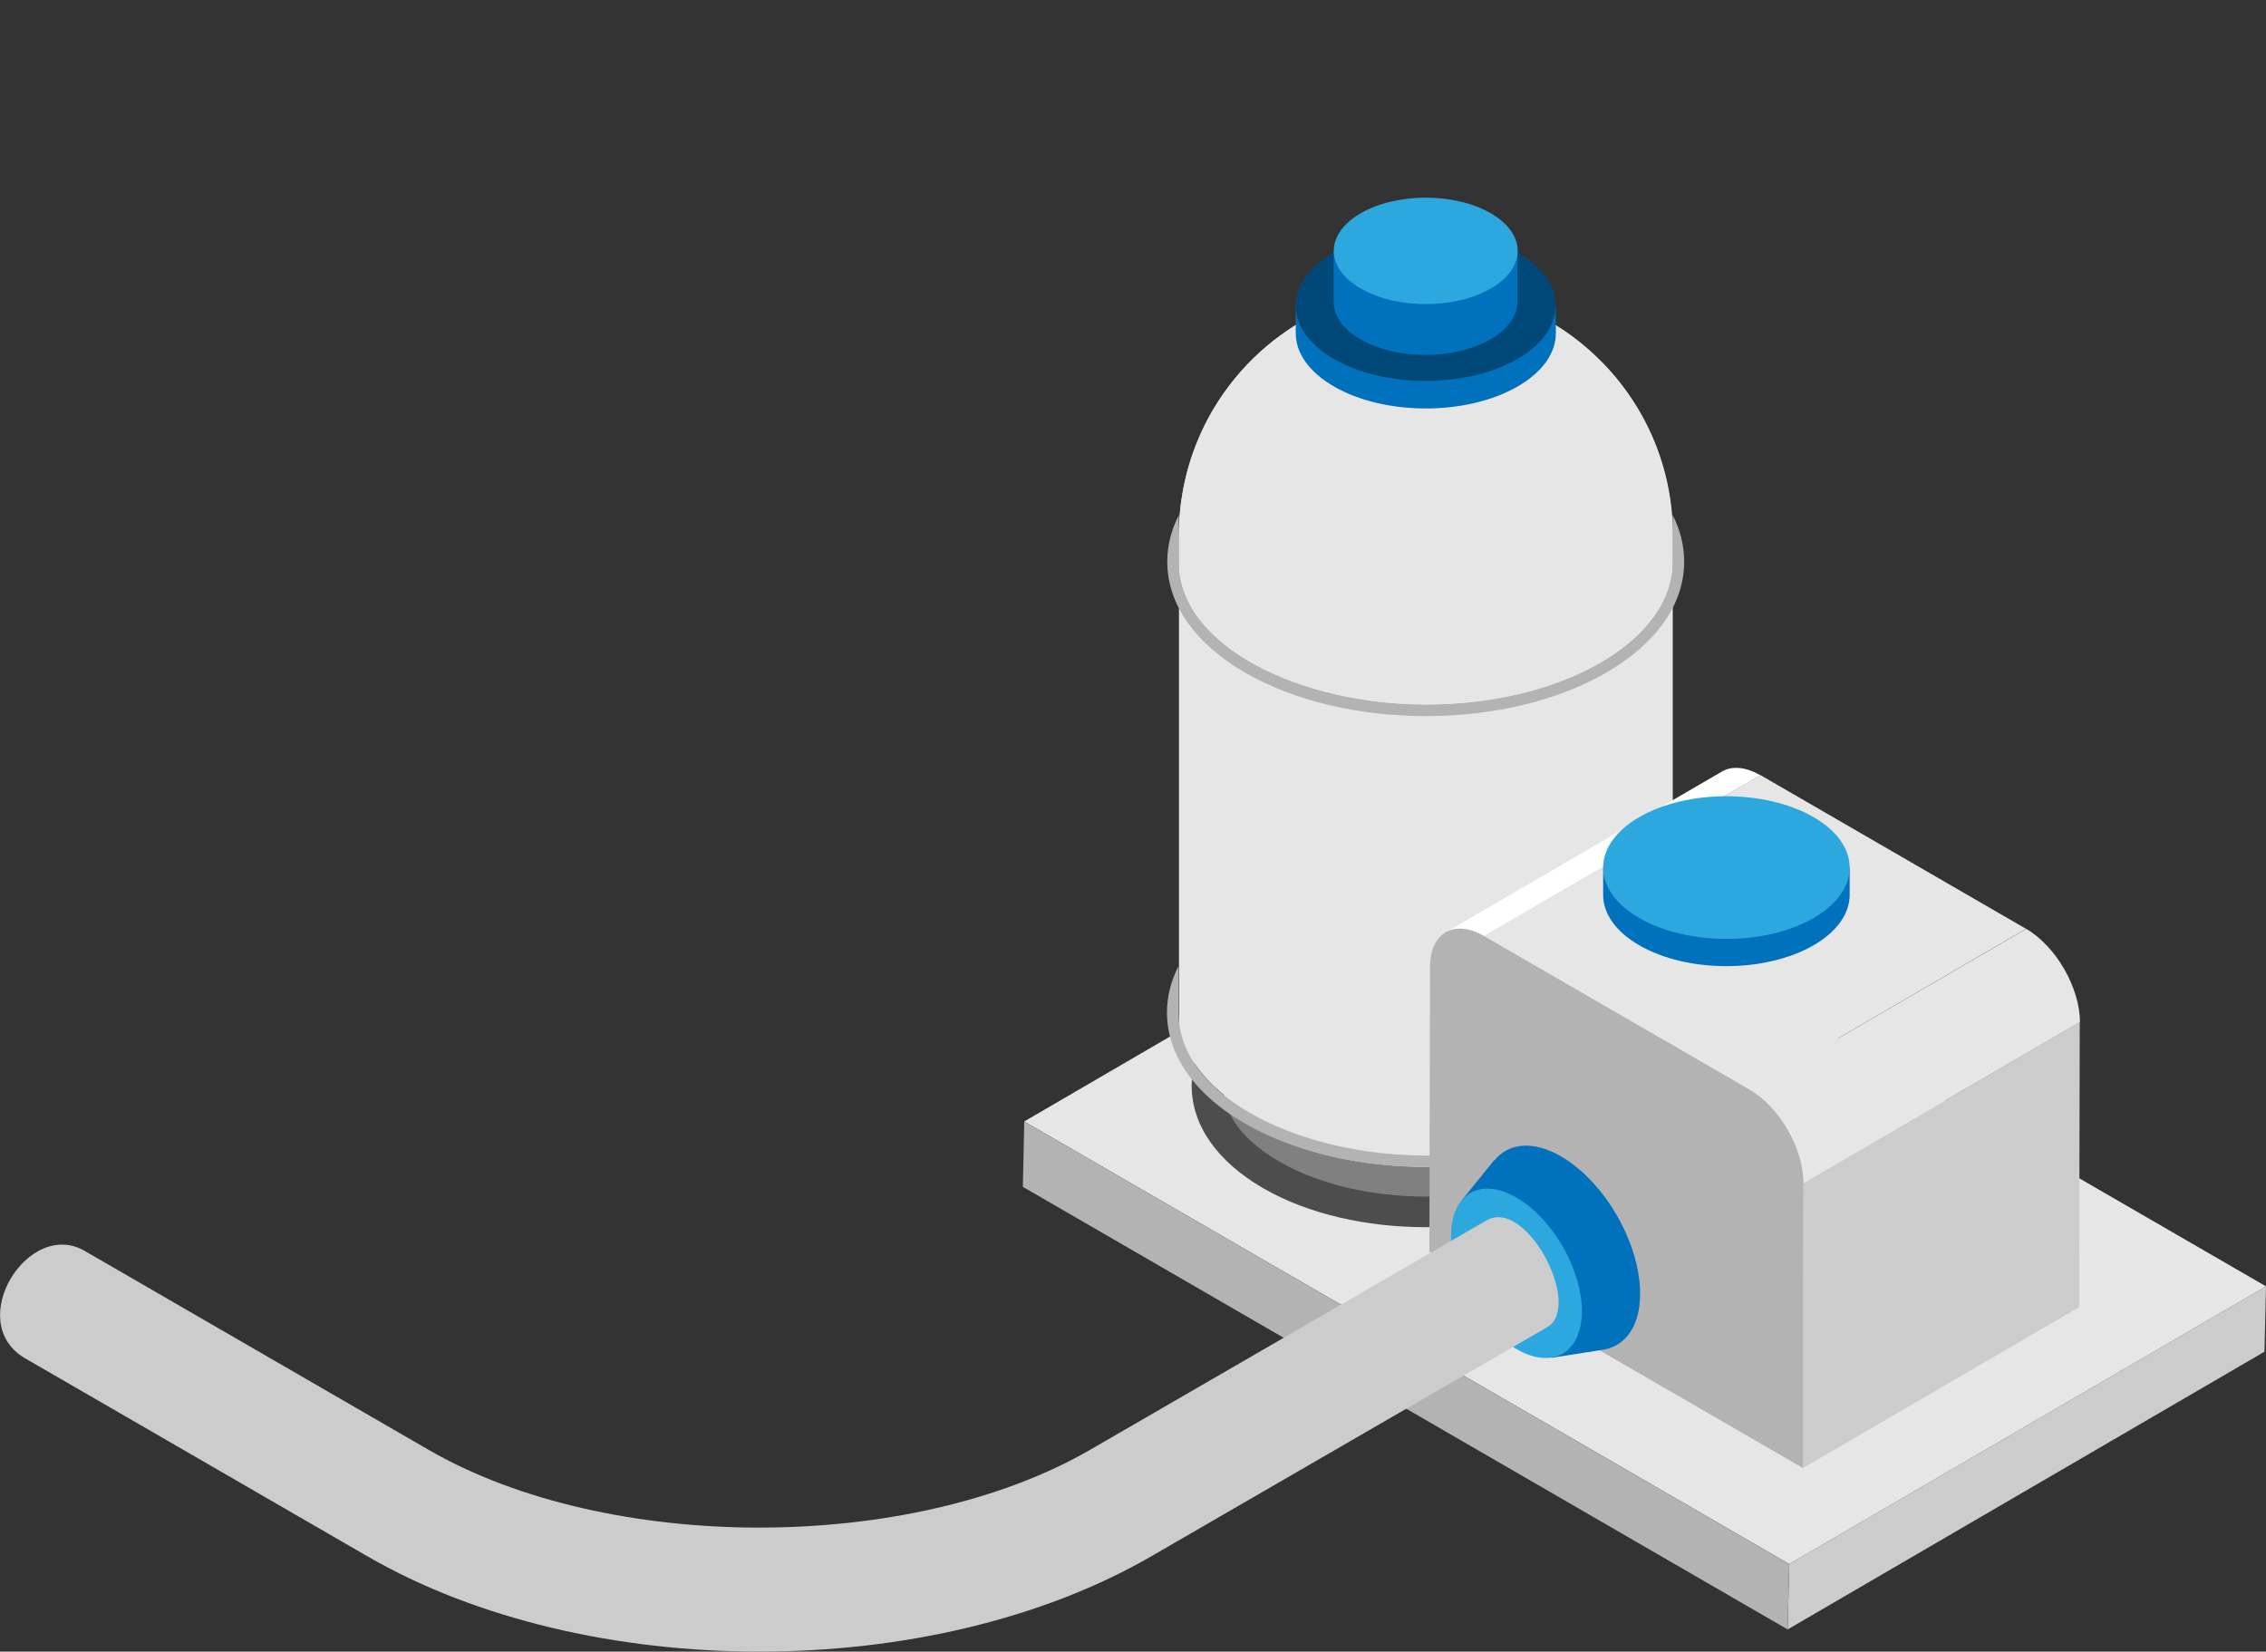
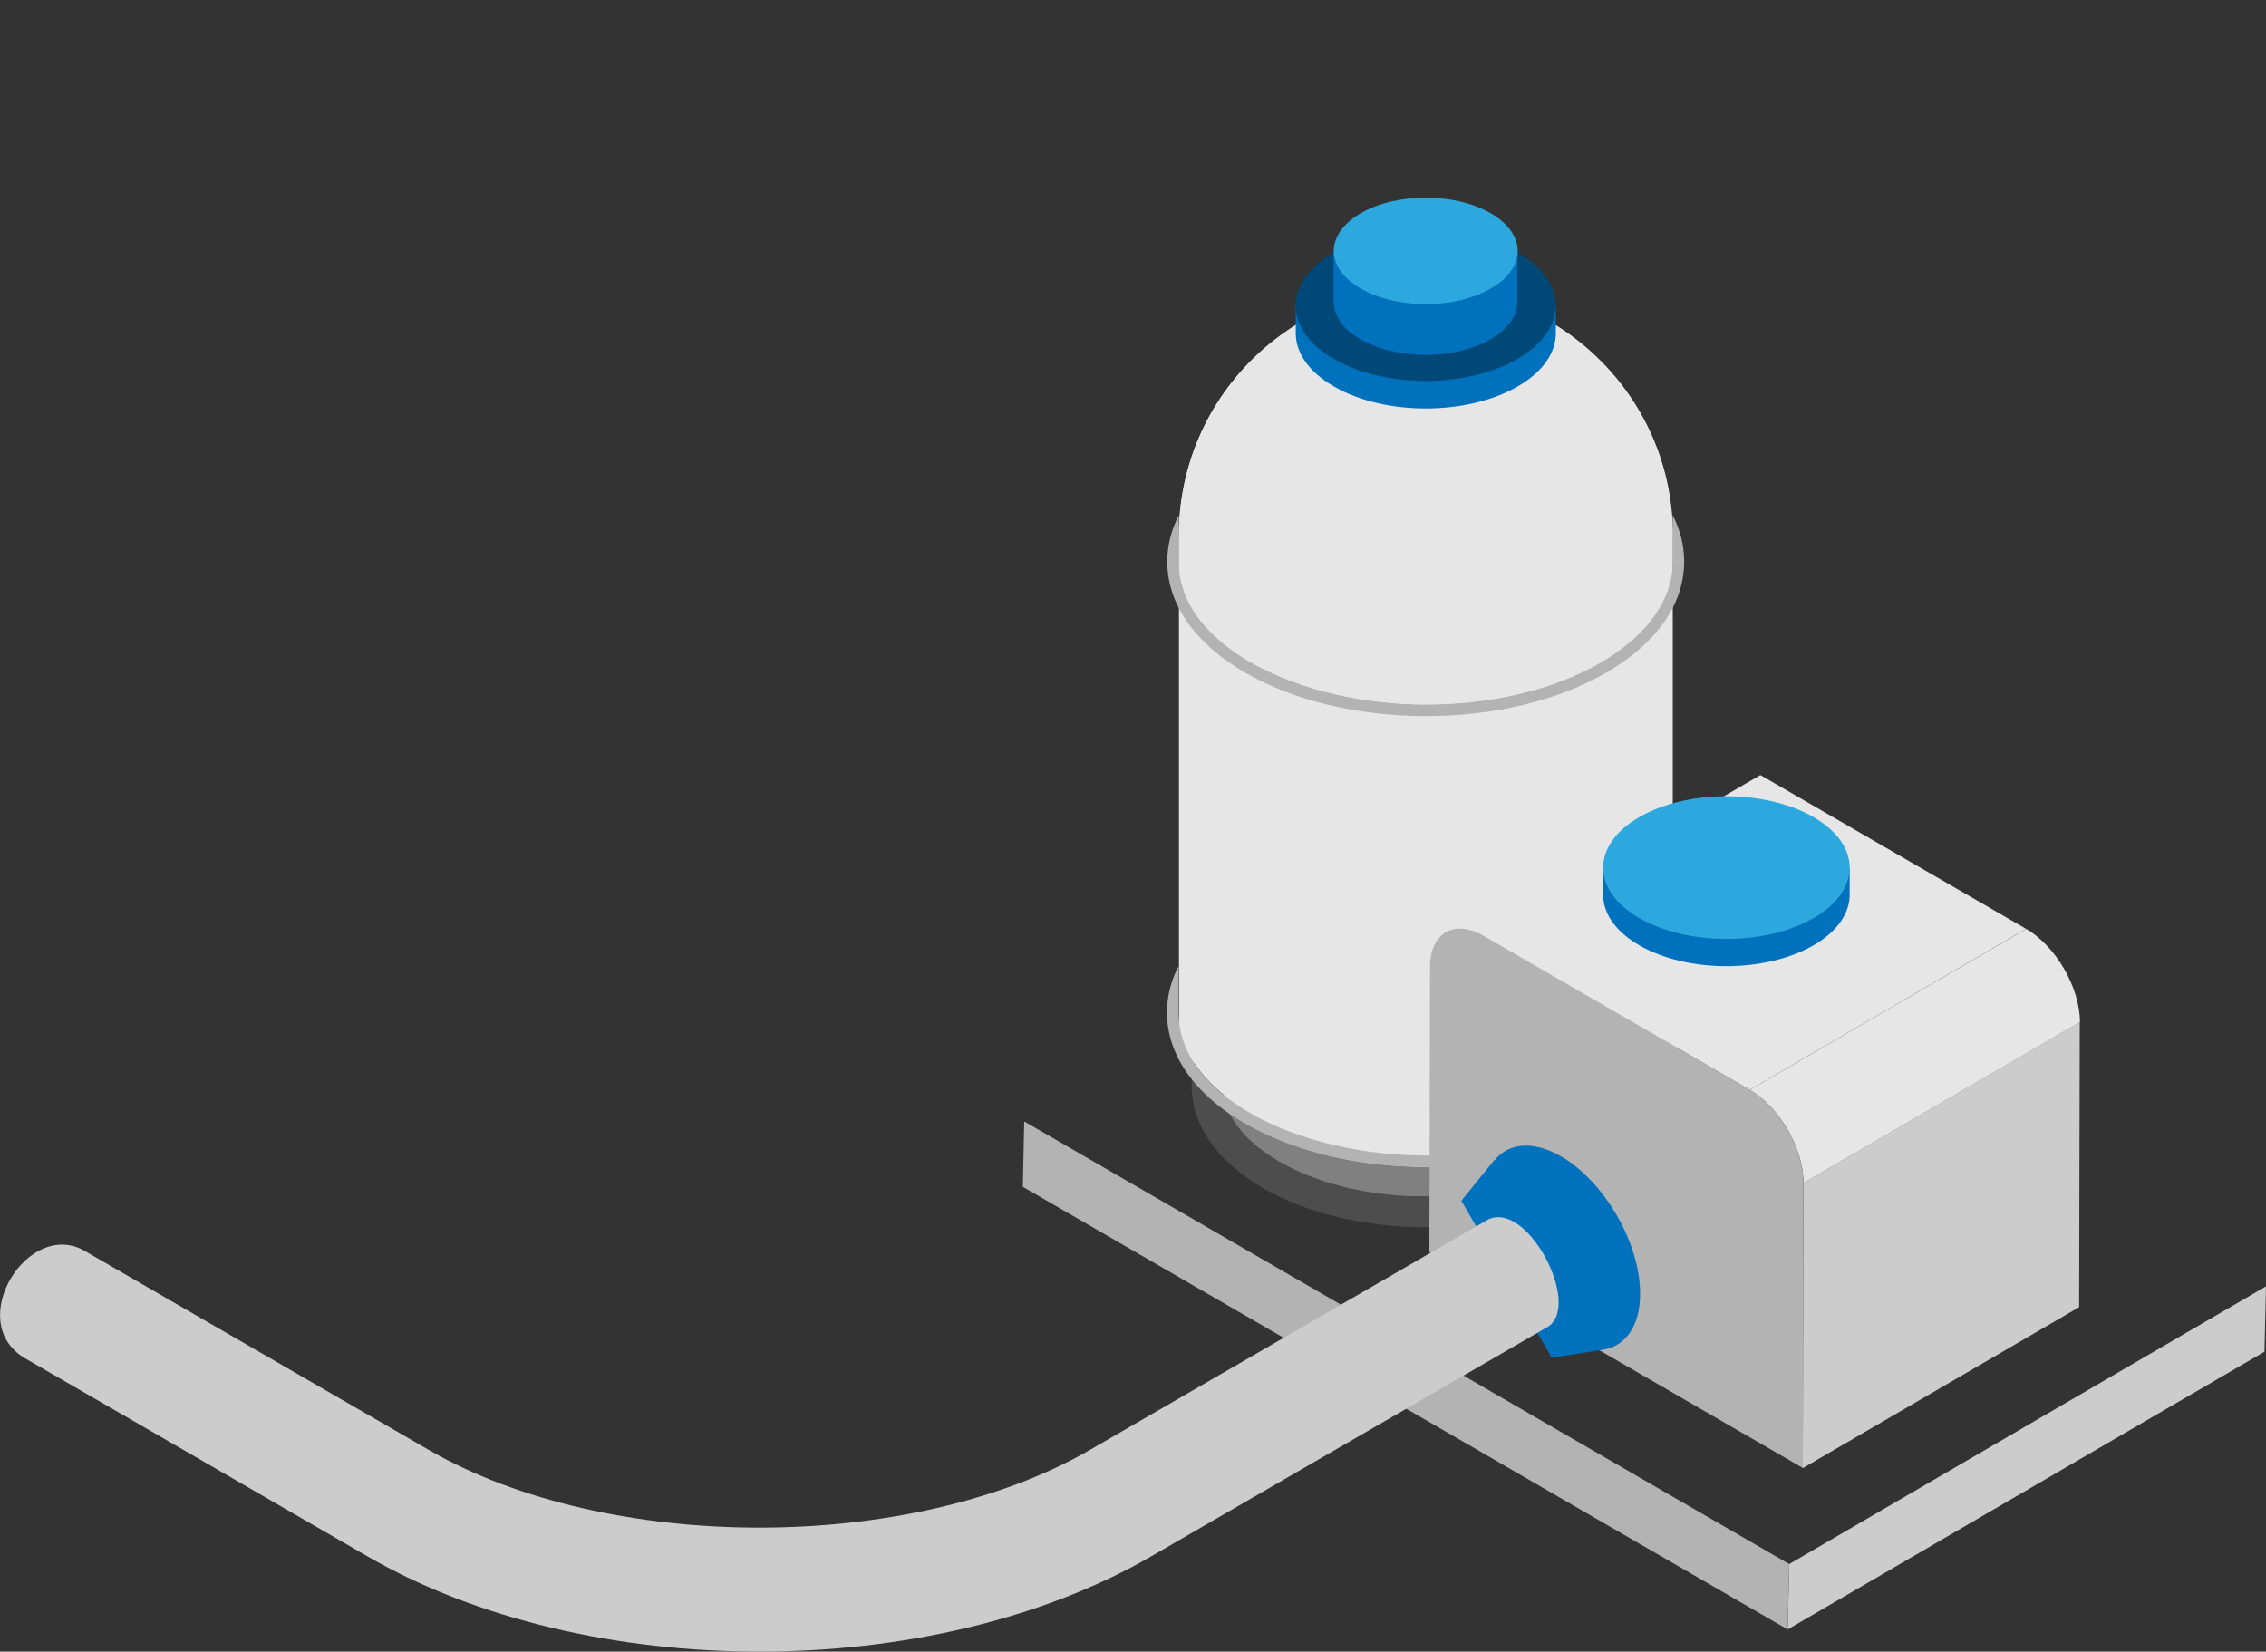
<svg xmlns="http://www.w3.org/2000/svg" width="155" height="113" viewBox="0 0 155 113" fill="none">
  <rect x="0" y="0" width="155" height="113" fill="#333333" stroke="none" />
  <path d="M122.388 107.007L155 88.008L154.894 92.482L122.281 111.481L122.388 107.007Z" fill="#CCCCCC" />
-   <path d="M70.062 76.726L102.675 57.727L155 88.008L122.388 107.007L70.062 76.726Z" fill="#E6E6E6" />
-   <path d="M122.386 107.008L122.279 111.482L69.965 81.201L70.061 76.727L122.386 107.008Z" fill="#B3B3B3" />
-   <path d="M106.412 81.865V80.655H101.489C98.99 79.938 96.043 79.938 93.544 80.655H88.621V81.865H106.401H106.412Z" fill="#1A1A1A" />
+   <path d="M122.386 107.008L122.279 111.482L69.965 81.201L70.061 76.727Z" fill="#B3B3B3" />
  <path d="M106.392 81.863L114.412 72.305H80.625L88.645 81.863H106.392Z" fill="#808080" />
  <path d="M114.421 36.64V70.068C114.421 71.192 114.101 72.316 113.417 73.376C113.214 73.697 112.979 74.04 112.712 74.35C112.157 75.024 111.463 75.666 110.619 76.255C110.267 76.523 109.883 76.758 109.466 76.994C109.156 77.176 108.911 77.304 108.655 77.411C107.992 77.764 107.288 78.075 106.562 78.321C105.931 78.567 105.28 78.781 104.607 78.942C103.935 79.135 103.219 79.284 102.514 79.402C101.863 79.531 101.222 79.627 100.56 79.68C99.866 79.755 99.172 79.798 98.467 79.809C98.157 79.841 97.837 79.841 97.527 79.841C97.186 79.841 96.855 79.841 96.513 79.809C95.808 79.798 95.114 79.745 94.42 79.659C93.758 79.595 93.106 79.509 92.466 79.391C91.761 79.274 91.067 79.113 90.373 78.931C89.711 78.739 89.049 78.535 88.419 78.3C88.376 78.289 88.333 78.267 88.29 78.257C87.874 78.107 87.5 77.936 87.126 77.775C87.041 77.732 86.966 77.7 86.891 77.668C86.699 77.582 86.528 77.486 86.336 77.4C86.091 77.272 85.824 77.122 85.589 76.983C85.162 76.737 84.766 76.469 84.382 76.212C83.538 75.602 82.855 74.96 82.289 74.296C81.189 72.958 80.644 71.503 80.644 70.058V36.63C80.644 33.708 81.381 30.967 82.674 28.559C83.207 27.596 83.805 26.697 84.499 25.862C85.535 24.609 86.742 23.518 88.088 22.597C88.984 21.976 89.946 21.462 90.96 21.034C92.978 20.178 95.2 19.707 97.527 19.707C97.688 19.707 97.848 19.707 97.997 19.718C107.106 19.985 114.432 27.435 114.432 36.63L114.421 36.64Z" fill="#E6E6E6" />
  <path d="M115.201 38.428C115.201 41.339 113.3 44.037 109.861 46.028C106.551 47.944 102.173 48.993 97.528 48.993C92.882 48.993 88.493 47.933 85.183 46.028C81.734 44.037 79.844 41.329 79.844 38.428C79.844 37.336 80.111 36.266 80.634 35.249V38.428C80.634 44.251 89.017 48.201 97.528 48.201C100.763 48.201 104.308 47.655 107.341 46.381C109.744 45.407 112.349 43.705 113.599 41.436C114.122 40.505 114.41 39.477 114.41 38.417V35.238C114.934 36.255 115.201 37.315 115.201 38.417V38.428Z" fill="#B3B3B3" />
  <path d="M113.494 73.855C113.473 73.481 113.409 73.117 113.313 72.742C112.789 73.545 112.095 74.273 111.316 74.915C111.252 75.354 111.102 75.793 110.889 76.221C110.291 77.42 109.148 78.522 107.525 79.464C102.004 82.665 93.013 82.665 87.492 79.464C85.869 78.522 84.726 77.409 84.128 76.21C83.914 75.782 83.776 75.354 83.712 74.904C82.9 74.251 82.216 73.524 81.704 72.742C81.608 73.106 81.554 73.47 81.533 73.834C81.522 73.984 81.512 74.134 81.512 74.273C81.512 76.981 83.252 79.475 86.424 81.305C89.478 83.071 93.493 83.96 97.508 83.96C101.523 83.96 105.539 83.071 108.593 81.305C111.754 79.475 113.494 76.97 113.494 74.273C113.494 74.123 113.494 73.973 113.473 73.834L113.494 73.855Z" fill="#4D4D4D" />
  <path d="M115.202 69.277C115.202 70.893 114.615 72.456 113.494 73.858C112.821 74.704 111.945 75.506 110.899 76.223C110.568 76.448 110.226 76.662 109.863 76.876C106.553 78.792 102.175 79.841 97.519 79.841C92.863 79.841 88.495 78.782 85.174 76.876C84.811 76.662 84.459 76.448 84.128 76.223C83.081 75.506 82.206 74.704 81.533 73.858C80.412 72.456 79.824 70.893 79.824 69.277C79.824 68.185 80.091 67.115 80.614 66.098V69.277C80.614 70.529 80.999 71.707 81.704 72.766C82.216 73.547 82.9 74.275 83.711 74.928C86.915 77.508 92.19 79.06 97.508 79.06C100.744 79.06 104.289 78.514 107.322 77.24C108.678 76.684 110.098 75.902 111.305 74.928C112.084 74.286 112.778 73.558 113.302 72.755C113.398 72.606 113.494 72.456 113.579 72.295C114.103 71.364 114.391 70.336 114.391 69.277V66.098C114.914 67.115 115.181 68.174 115.181 69.277H115.202Z" fill="#B3B3B3" />
  <path d="M80.633 38.428C80.633 44.251 89.016 48.2 97.526 48.2C100.762 48.2 104.307 47.655 107.34 46.381C109.743 45.407 112.348 43.705 113.598 41.436C114.121 40.505 114.409 39.477 114.409 38.417V36.566C114.367 27.414 107.073 19.985 97.996 19.728C97.857 19.707 97.687 19.707 97.526 19.707C95.198 19.707 92.977 20.178 90.948 21.034C89.934 21.462 88.973 21.987 88.076 22.597C86.73 23.507 85.513 24.609 84.488 25.872C83.804 26.707 83.185 27.617 82.672 28.57C81.38 30.957 80.644 33.686 80.633 36.576V38.417V38.428Z" fill="#E6E6E6" />
  <path d="M88.633 20.914V22.798C88.633 24.114 89.498 25.431 91.238 26.437C94.709 28.45 100.337 28.45 103.818 26.437C105.558 25.431 106.423 24.114 106.423 22.798V20.914H88.644H88.633Z" fill="#0071BC" />
  <path d="M103.807 17.275C107.278 19.287 107.278 22.541 103.807 24.553C100.337 26.566 94.709 26.566 91.228 24.553C87.757 22.541 87.757 19.287 91.228 17.275C94.698 15.262 100.326 15.262 103.807 17.275Z" fill="#004878" />
  <path d="M91.225 17.156V20.646C91.225 21.577 91.834 22.508 93.062 23.215C95.518 24.638 99.501 24.638 101.958 23.215C103.186 22.508 103.794 21.577 103.794 20.646V17.156H91.215H91.225Z" fill="#0071BC" />
  <path d="M101.972 14.591C104.428 16.015 104.428 18.316 101.972 19.74C99.516 21.163 95.532 21.163 93.076 19.74C90.62 18.316 90.62 16.015 93.076 14.591C95.532 13.168 99.516 13.168 101.972 14.591Z" fill="#2CA8DE" />
-   <path d="M117.795 52.781L98.883 63.795C99.556 63.41 100.485 63.464 101.499 64.052L120.411 53.038C119.386 52.45 118.457 52.396 117.795 52.781Z" fill="white" />
  <path d="M123.316 100.446L142.218 89.432L142.26 69.93L123.359 80.944L123.316 100.446Z" fill="#CCCCCC" />
  <path d="M119.687 74.563L138.588 63.549L120.413 53.027L101.512 64.042L119.687 74.563Z" fill="#E6E6E6" />
  <path d="M123.361 80.945L142.273 69.93C142.273 67.586 140.639 64.739 138.599 63.551L119.688 74.565C121.727 75.742 123.372 78.6 123.361 80.945Z" fill="#E6E6E6" />
  <path d="M101.511 64.042C99.482 62.865 97.827 63.807 97.816 66.151L97.773 85.653L123.317 100.435L123.359 80.933C123.359 78.589 121.726 75.742 119.686 74.553L101.511 64.042Z" fill="#B3B3B3" />
  <path d="M109.66 59.363V61.226C109.66 62.478 110.482 63.72 112.127 64.672C115.416 66.578 120.755 66.578 124.055 64.672C125.699 63.72 126.522 62.467 126.522 61.226V59.363H109.66Z" fill="#0071BC" />
  <path d="M124.055 55.906C127.344 57.811 127.344 60.904 124.055 62.809C120.766 64.715 115.427 64.715 112.127 62.809C108.838 60.904 108.838 57.811 112.127 55.906C115.416 54 120.755 54 124.055 55.906Z" fill="#2CA8DE" />
  <path d="M102.214 79.367L99.961 82.15L102.193 86.025C102.631 87.084 103.218 88.112 103.912 89.022L106.144 92.896L109.678 92.34C111.184 92.094 112.188 90.734 112.188 88.508C112.188 85.05 109.764 80.855 106.785 79.121C104.862 78.007 103.186 78.2 102.225 79.388L102.214 79.367Z" fill="#0071BC" />
-   <path d="M99.258 84.528C99.258 81.67 101.265 80.504 103.732 81.938C106.21 83.372 108.206 86.851 108.206 89.709C108.206 92.567 106.199 93.734 103.732 92.299C101.255 90.865 99.258 87.386 99.258 84.528Z" fill="#2CA8DE" />
  <path d="M51.941 112.999C42.288 112.999 32.645 110.826 25.116 106.469L1.655 92.897C-2.477 90.382 1.987 83.285 5.852 85.618L29.313 99.191C41.572 106.288 62.299 106.288 74.569 99.191L101.714 83.478C104.416 81.99 108.196 89.226 105.911 90.756L78.766 106.469C71.248 110.826 61.594 112.999 51.941 112.999Z" fill="#CCCCCC" />
</svg>